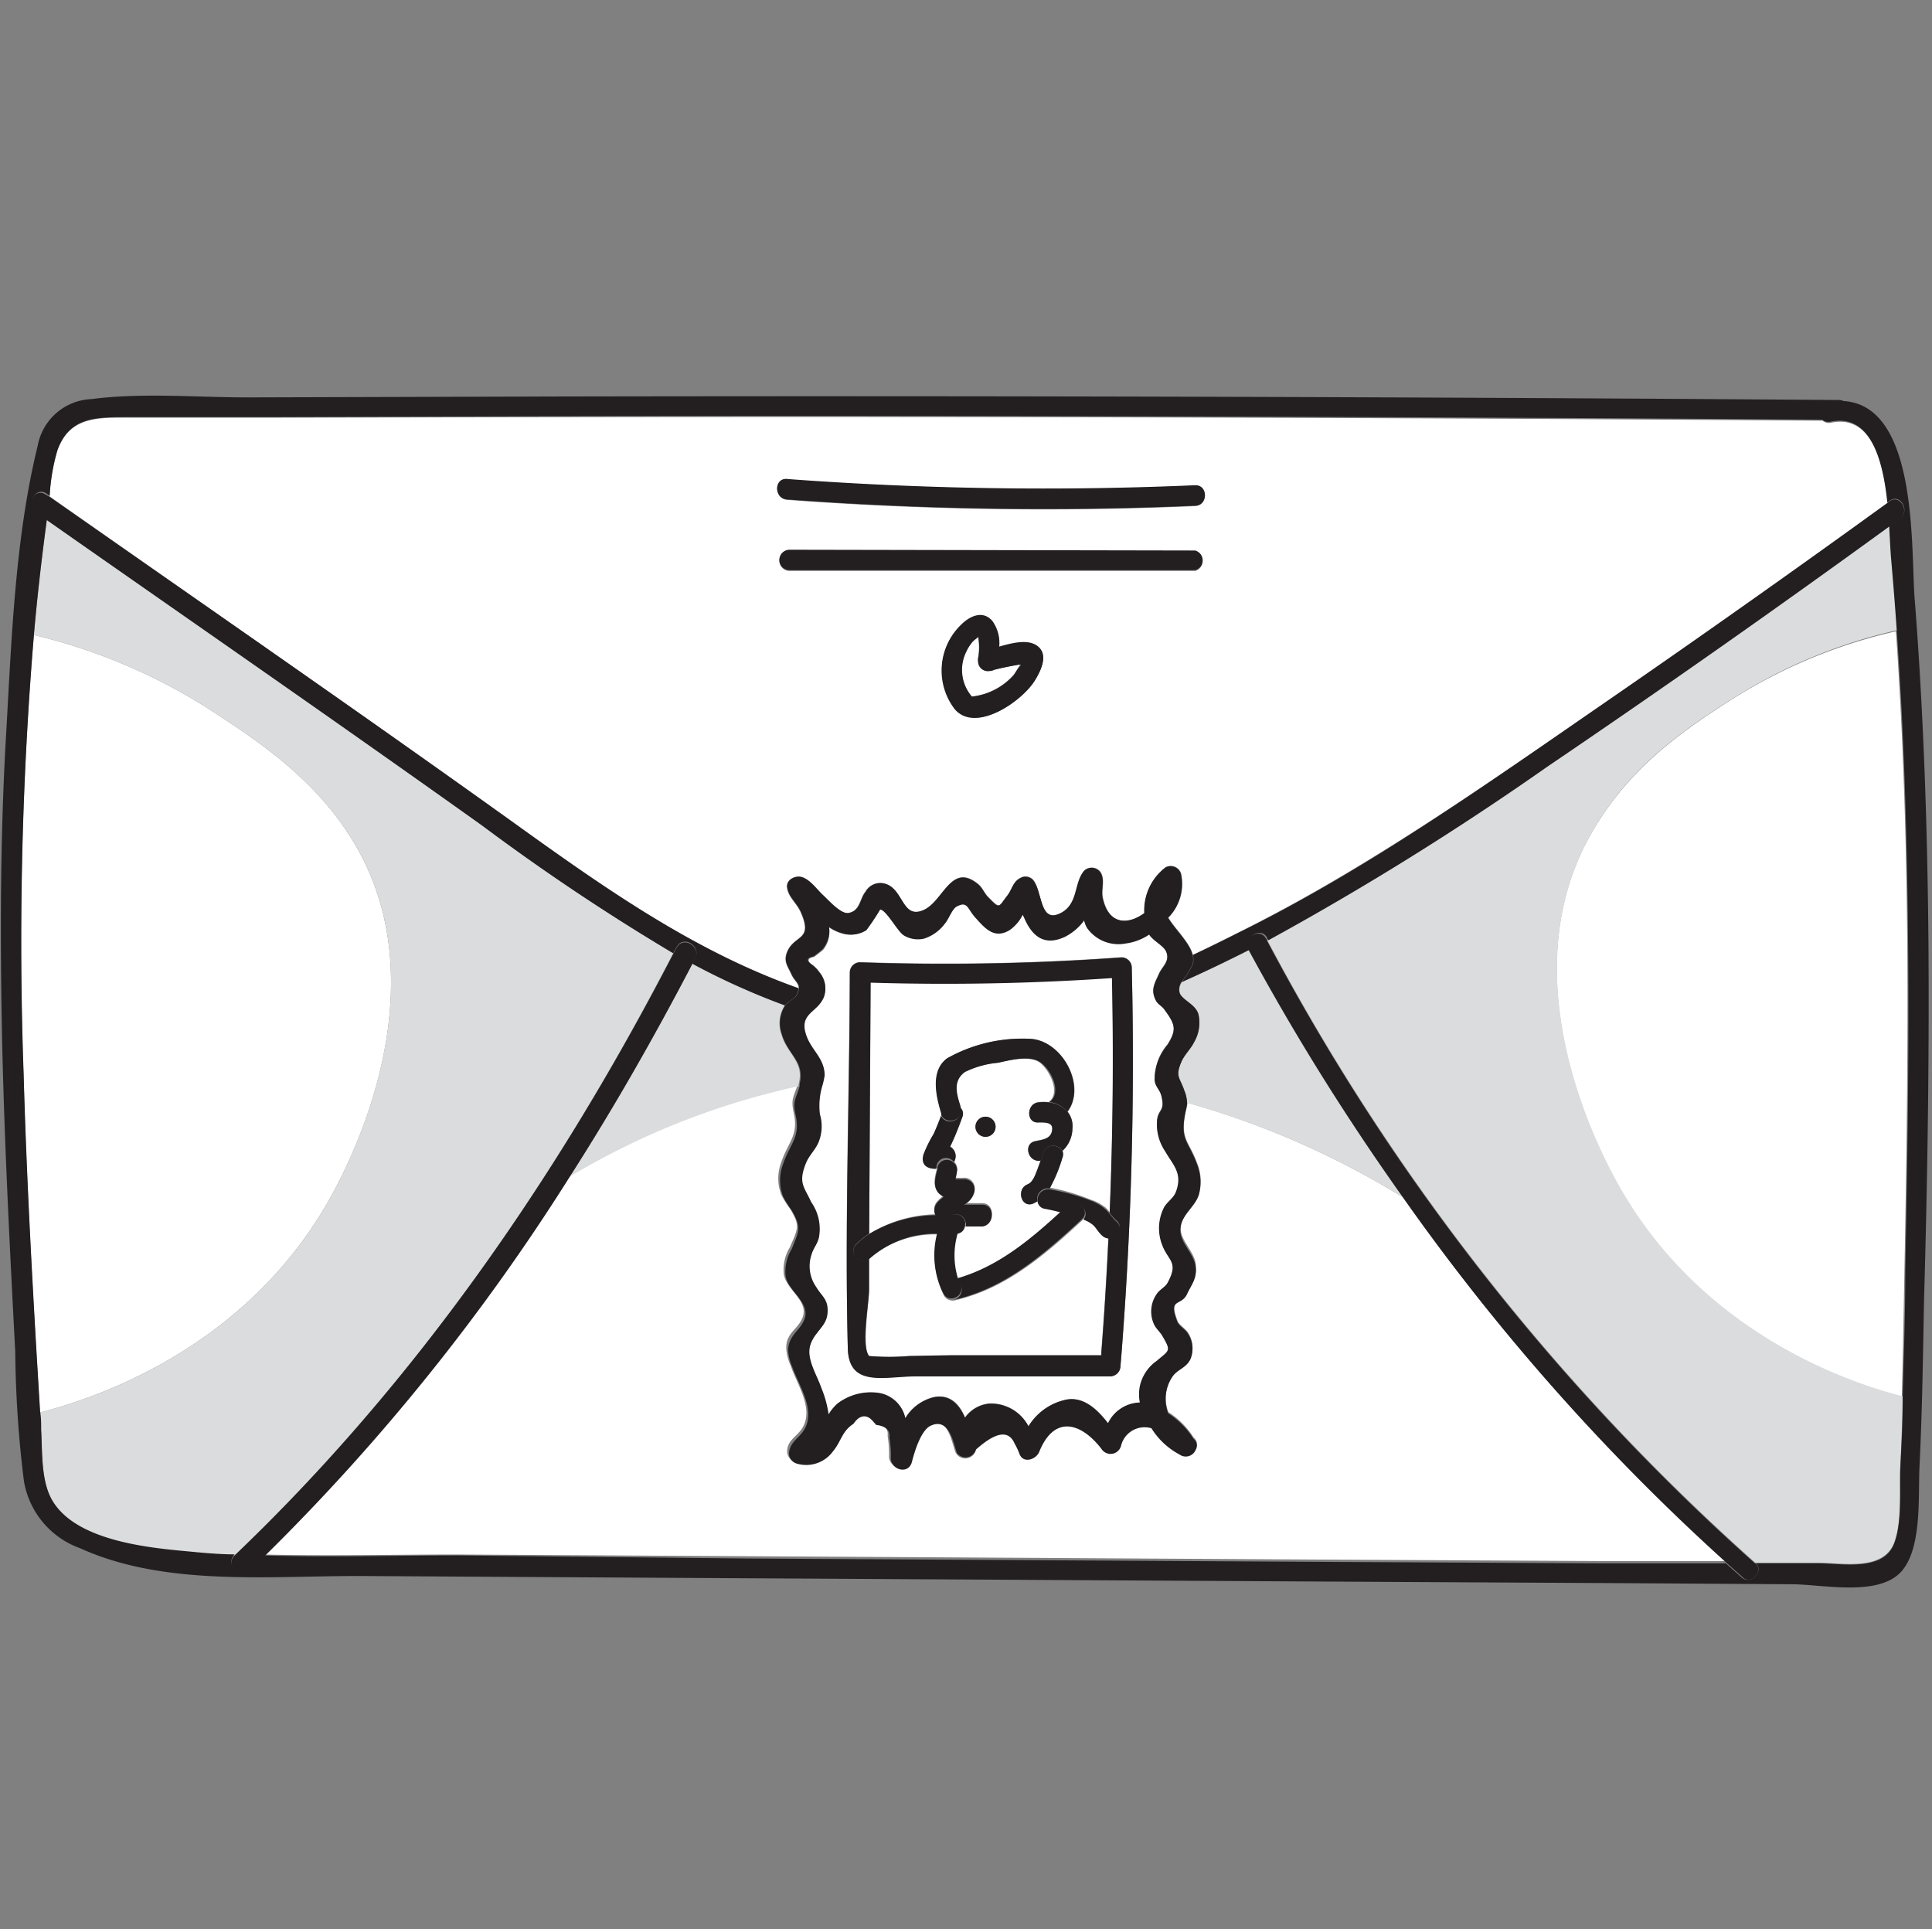
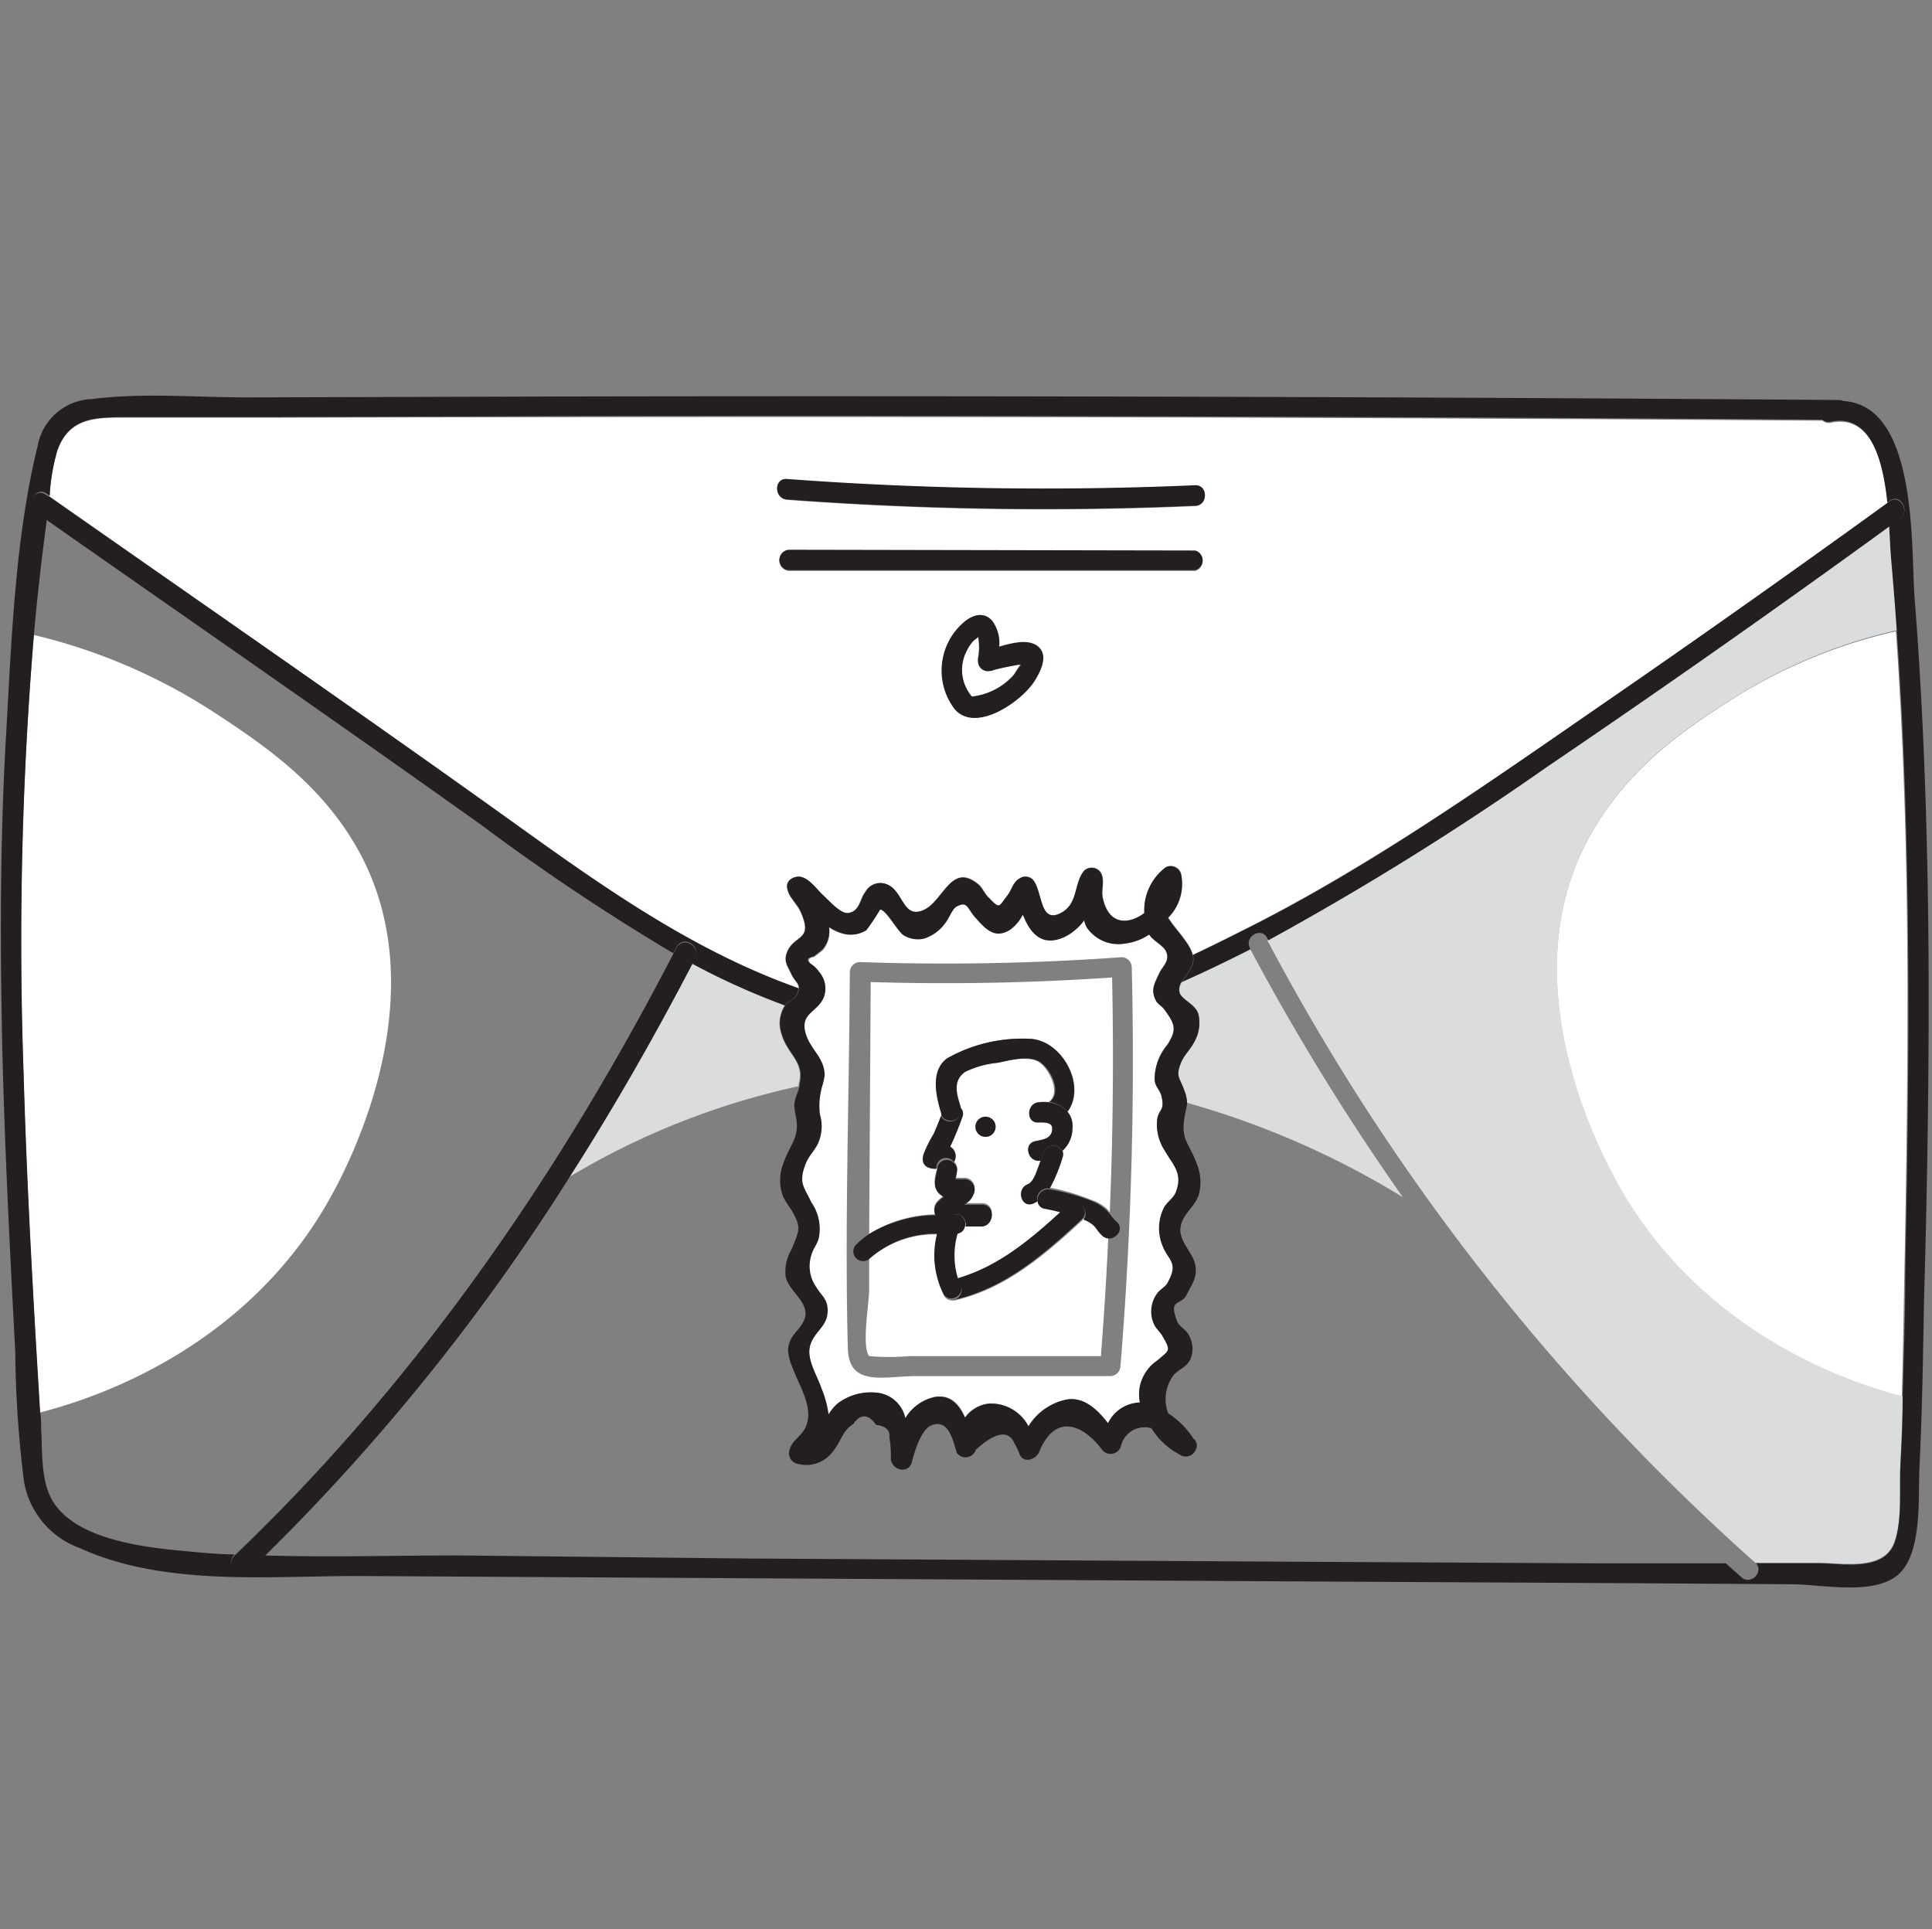
<svg xmlns="http://www.w3.org/2000/svg" id="Layer_1" data-name="Layer 1" viewBox="0 0 126.7 126.52">
  <rect x="0" y="0" width="126.7" height="126.52" fill="#808080" stroke="none" />
  <defs>
    <style>.cls-1{fill:#fff;}.cls-2{fill:#231f20;}.cls-3{fill:#dbdcdd;}</style>
  </defs>
  <title>post copy</title>
  <path class="cls-1" d="M104.12,55.08c-5.22,9.72,1.18,21.19,2,22.74,5.65,10,15.65,13.06,18.6,13.82.07-2.75.12-5.5.17-8.25.12-6.19.21-12.38.2-18.57s-.14-12.36-.46-18.54c-.09-1.63-.18-3.26-.3-4.88a34.24,34.24,0,0,0-10.72,4.44C110.22,48,106.58,50.51,104.12,55.08Z" />
  <path class="cls-1" d="M21.56,78.72c.88-1.55,7.27-13,2.06-22.74-2.41-4.49-6.28-7.1-9.54-9.24a37.59,37.59,0,0,0-11.86-5.1,243.13,243.13,0,0,0-.68,28.82c.17,6.06.49,12.12.84,18.17l.24,4C5,92,15.67,89.11,21.56,78.72Z" />
  <path class="cls-1" d="M65.16,43.93a.53.53,0,0,1-.28.07.64.64,0,0,1-.75-.64.67.67,0,0,1,0-.2,3.74,3.74,0,0,0,0-1.42c0,.1-.21.17-.37.35a2.91,2.91,0,0,0-.42.67,2.68,2.68,0,0,0,.38,2.92,4.29,4.29,0,0,0,2.73-1.4c.16-.2.26-.43.41-.63l0-.08C66.32,43.67,65.74,43.78,65.16,43.93Z" />
-   <path class="cls-1" d="M92,78.51a56,56,0,0,0-14.13-6.2c0,.23-.09.44-.16.84-.27,1.58.27,1.69.79,3.1a3.2,3.2,0,0,1,.13,2.07c-.26.8-1.15,1.33-1.2,2.19s1,1.63,1,2.54c.08.75-.29,1.16-.58,1.79-.39.83-1.24.2-.62,1.79.11.27.53.5.69.77A1.81,1.81,0,0,1,78.1,89c-.25.61-.85.71-1.18,1.17a2.63,2.63,0,0,0-.3,2.43,5.49,5.49,0,0,1,1.66,1.67.56.56,0,0,1,.14.73s0,0,0,0v0a.7.7,0,0,1-1.06.3,4.83,4.83,0,0,1-1.84-1.72,1.59,1.59,0,0,0-2,1.18.71.71,0,0,1-1.28.17c-1.31-1.7-3.08-2.27-4.08.2-.19.48-1,.79-1.28.17a4.58,4.58,0,0,0-.33-.71c-.39-.91-1.23-.78-2.54.39a.71.71,0,0,1-1.38.18c-.25-.74-.53-2.38-1.77-1.76-.62.31-1,1.73-1.18,2.36-.22.83-1.29.54-1.38-.19a7.37,7.37,0,0,0-.09-1.41c.06-.48-.23-.76-.88-.84-.52-.72-1-.75-1.48-.07-.77.5-.79,1.14-1.34,1.8a2.17,2.17,0,0,1-2.37.81.71.71,0,0,1-.52-.67c0-.8.73-1,1.06-1.66.65-1.24-.42-2.77-.84-4a3.24,3.24,0,0,1-.28-1.15c0-1,.78-1.2,1.08-2,.39-1.09-1.06-1.79-1.24-2.81a2.85,2.85,0,0,1,.4-1.78c.54-1.25.69-1.4,0-2.54a6.69,6.69,0,0,1-.56-.89,3,3,0,0,1,0-2.16c.47-1.36,1.13-1.73.82-3.18-.22-1,0-1.07.26-1.92-.75.16-1.5.35-2.27.55a49.38,49.38,0,0,0-12.78,5.46,138,138,0,0,1-20,24.83c4.25.1,8.53,0,12.75,0l18.74.11,37.47.22,18.74.1,8.17,0A143.48,143.48,0,0,1,92,78.51Z" />
  <path class="cls-1" d="M52.37,64.8c0-.35-.31-.5-.5-.94s-.5-.78-.29-1.37c.45-1.23,1.77-.75.92-2.67-.27-.59-.82-1-.9-1.64-.05-.49.49-.75.89-.68.57.11,1,.81,1.44,1.18s1.18,1.28,1.69,1.19c.78-.13.74-.93,1.12-1.39A1.11,1.11,0,0,1,58,57.94c1.28.31,1.06,2.33,2.52,1.75s1.83-3.2,3.64-1.72c.27.22.4.58.63.82.82.84.68.7,1.28-.07.38-.49.37-1,1-1.22a.68.68,0,0,1,.68.18c.65.77.37,3.09,2,2.08,1-.62.71-1.9,1.36-2.67a.71.71,0,0,1,1.1.14c.28.54,0,1.07.12,1.63.39,1.87,1.73,1.77,2.73,1a3.53,3.53,0,0,1,1.4-3,.71.71,0,0,1,1,.42,3.14,3.14,0,0,1-.84,2.89c.49.8,1.4,1.62,1.61,2.44q1.51-.71,3-1.47c8.45-4.2,16.21-9.71,24-15q9.36-6.45,18.57-13.12c-.29-2.79-1.09-5.84-3.71-5.3a.63.63,0,0,1-.56-.13q-41.37-.3-82.75-.23L18,27.39l-9.81,0c-1.91,0-3.65,0-4.43,2.16a13,13,0,0,0-.51,3C13.6,39.82,24,47,34.25,54.35,40.07,58.53,45.76,62.46,52.37,64.8ZM67.85,44.65C67,46,64,48.09,62.63,46.47A4.16,4.16,0,0,1,63,41c.59-.57,1.45-1,2.07-.23a2.49,2.49,0,0,1,.45,1.68c.92-.26,2.06-.5,2.62.06S68.21,44.07,67.85,44.65Zm10.53-7.21-26.6,0a.67.67,0,0,1,0-1.34l26.6.05A.67.67,0,0,1,78.38,37.44Zm-26.77-6a227.58,227.58,0,0,0,26.76.41c.87,0,.86,1.3,0,1.34a227.58,227.58,0,0,1-26.76-.41C50.75,32.69,50.75,31.35,51.61,31.41Z" />
  <path class="cls-2" d="M51.61,32.75a227.58,227.58,0,0,0,26.76.41c.86,0,.87-1.38,0-1.34a227.58,227.58,0,0,1-26.76-.41C50.75,31.35,50.75,32.69,51.61,32.75Z" />
  <path class="cls-2" d="M78.38,36.1l-26.6-.05a.67.67,0,0,0,0,1.34l26.6,0A.67.67,0,0,0,78.38,36.1Z" />
  <path class="cls-2" d="M65.53,42.4a2.49,2.49,0,0,0-.45-1.68C64.46,40,63.6,40.38,63,41a4.16,4.16,0,0,0-.38,5.52C64,48.09,67,46,67.85,44.65c.36-.58.9-1.59.3-2.19S66.45,42.14,65.53,42.4Zm.94,1.88a4.29,4.29,0,0,1-2.73,1.4,2.68,2.68,0,0,1-.38-2.92,2.91,2.91,0,0,1,.42-.67c.16-.18.35-.25.37-.35a3.74,3.74,0,0,1,0,1.42.67.67,0,0,0,0,.2.64.64,0,0,0,.75.64.53.53,0,0,0,.28-.07c.58-.15,1.16-.26,1.75-.36l0,.08C66.73,43.85,66.63,44.08,66.47,44.28Z" />
-   <path class="cls-3" d="M44.15,62.51a144,144,0,0,1-12.49-8.37c-9.48-6.76-19-13.38-28.59-20.06-.34,2.52-.63,5-.85,7.56a37.59,37.59,0,0,1,11.86,5.1c3.26,2.14,7.13,4.75,9.54,9.24,5.21,9.71-1.18,21.19-2.06,22.74C15.67,89.11,5,92,2.62,92.63c0,.39,0,.79.07,1.19.09,1.5,0,3.46.81,4.77,1.59,2.48,6,3,8.67,3.2,1.06.1,2.14.16,3.21.21h0C27.27,90.67,36.64,77.06,44.15,62.51Z" />
  <path class="cls-3" d="M83.11,61.66a146.19,146.19,0,0,0,32,40.82s0,0,.05,0l4.15,0c1.48,0,4.18.56,4.9-1.3.55-1.43.33-3.58.41-5.08s.12-2.79.15-4.19c0-.11,0-.23,0-.35-3-.76-13-3.86-18.6-13.82-.87-1.55-7.27-13-2-22.74,2.46-4.57,6.1-7.06,9.54-9.24a34.24,34.24,0,0,1,10.72-4.44c-.11-1.6-.24-3.21-.38-4.81,0-.48-.07-1.21-.12-2.05q-11.1,8-22.44,15.76A194.3,194.3,0,0,1,83.11,61.66Z" />
  <path class="cls-3" d="M77.37,65.14c.17.47,1,.71,1.22,1.36a2.52,2.52,0,0,1-.28,1.84c-.22.45-.63.82-.83,1.28-.43,1-.1,1,.19,1.9a2.16,2.16,0,0,1,.15.79A56,56,0,0,1,92,78.51,155.29,155.29,0,0,1,82,62.26c-1.47.75-3,1.47-4.48,2.14A.87.87,0,0,0,77.37,65.14Z" />
  <path class="cls-3" d="M51.24,67.82a2.14,2.14,0,0,1,.23-1.89,47,47,0,0,1-6.08-2.74c-2.48,4.8-5.16,9.5-8.07,14A49.38,49.38,0,0,1,50.1,71.78c.77-.2,1.52-.39,2.27-.55a.93.93,0,0,1,0-.13C52.77,69.61,51.64,69.19,51.24,67.82Z" />
  <path class="cls-2" d="M126.47,62.17c-.06-7.65-.31-15.31-.91-22.94-.25-3.23.24-12.64-4.66-12.93a.74.74,0,0,0-.31-.07Q78.66,25.92,36.74,26l-20.52.06c-3.34,0-6.9-.32-10.21.11a3.74,3.74,0,0,0-3.54,3.07C1,35.22.76,41.85.41,48,0,54.9,0,61.82.15,68.73.31,75.37.65,82,1,88.63a73.09,73.09,0,0,0,.57,8.5,5.67,5.67,0,0,0,3.69,4.4c5.61,2.55,12.55,1.79,18.53,1.82l20.52.12,41.94.24,20.52.11,10.71.07c1.94,0,5.39.77,7-.63s1.3-5.1,1.4-7.08c.18-3.67.23-7.35.3-11C126.4,77.49,126.52,69.83,126.47,62.17Zm-12.29,41.24-1-.89-8.17,0-18.74-.1-37.47-.22L30.08,102c-4.22,0-8.5.13-12.75,0l-.94.93c-.66.62-1.66-.37-1-1-1.07,0-2.15-.11-3.21-.21-2.63-.24-7.08-.72-8.67-3.2-.85-1.31-.72-3.27-.81-4.77,0-.4,0-.8-.07-1.19l-.24-4c-.35-6-.67-12.11-.84-18.17a243.13,243.13,0,0,1,.68-28.82c.22-2.53.51-5,.85-7.56l-.7-.49c-.7-.49,0-1.65.67-1.15l.21.14a13,13,0,0,1,.51-3c.78-2.17,2.52-2.14,4.43-2.16l9.81,0,18.74-.06q41.37-.07,82.75.23a.63.63,0,0,0,.56.13c2.62-.54,3.42,2.51,3.71,5.3l.15-.11c.7-.51,1.37.66.68,1.16l-.71.5c.05.84.08,1.57.12,2.05.14,1.6.27,3.21.38,4.81s.21,3.25.3,4.88c.32,6.18.44,12.36.46,18.54s-.08,12.38-.2,18.57c0,2.75-.1,5.5-.17,8.25,0,.12,0,.24,0,.35,0,1.4-.08,2.8-.15,4.19s.14,3.65-.41,5.08c-.72,1.86-3.42,1.3-4.9,1.3l-4.15,0C115.68,103.09,114.79,104,114.18,103.41Z" />
  <path class="cls-2" d="M81.23,61.16q-1.52.77-3,1.47a1.22,1.22,0,0,1,0,.6,5.88,5.88,0,0,1-.74,1.17c1.52-.67,3-1.39,4.48-2.14a.41.41,0,0,0,0-.09c-.39-.75.74-1.41,1.13-.67,0,.06.06.11.08.16A194.3,194.3,0,0,0,101.44,50.3q11.34-7.69,22.44-15.76l.71-.5c.69-.5,0-1.67-.68-1.16l-.15.11q-9.21,6.67-18.57,13.12C97.44,51.45,89.68,57,81.23,61.16Z" />
  <path class="cls-2" d="M44.15,62.51c.07-.14.15-.27.22-.4.41-.81,1.63-.1,1.22.71l-.2.37a47,47,0,0,0,6.08,2.74h0c.18-.25.63-.43.76-.67a1.25,1.25,0,0,0,.14-.45c-6.61-2.34-12.3-6.27-18.12-10.45C24,47,13.6,39.82,3.25,32.58L3,32.44c-.7-.5-1.37.66-.67,1.15l.7.49c9.54,6.68,19.11,13.3,28.59,20.06A144,144,0,0,0,44.15,62.51Z" />
-   <path class="cls-2" d="M115.15,102.53s0,0-.05,0a146.19,146.19,0,0,1-32-40.82s0-.1-.08-.16c-.39-.74-1.52-.08-1.13.67a.41.41,0,0,1,0,.09A155.29,155.29,0,0,0,92,78.51a143.48,143.48,0,0,0,21.25,24l1,.89C114.79,104,115.68,103.09,115.15,102.53Z" />
  <path class="cls-2" d="M37.32,77.24c2.91-4.55,5.59-9.25,8.07-14l.2-.37c.41-.81-.81-1.52-1.22-.71-.07.13-.15.26-.22.4C36.64,77.06,27.27,90.67,15.39,102h0c-.65.63.35,1.62,1,1l.94-.93A138,138,0,0,0,37.32,77.24Z" />
  <path class="cls-1" d="M72.21,88.73c.2-2.52.35-5,.47-7.57a.67.67,0,0,1-.42-.17c-.24-.2-.37-.48-.6-.7a2.1,2.1,0,0,0-.65-.37L71,80c-2.43,2.25-5,4.48-8.29,5.25a.74.74,0,0,1-.45,0,.58.58,0,0,1-.36-.3,5.61,5.61,0,0,1-.4-4A6.54,6.54,0,0,0,57,82.55l0,0v2c0,.94-.51,3.73,0,4.38a15.43,15.43,0,0,0,2.63,0h2.64l9.94,0Z" />
  <path class="cls-1" d="M75.88,73.45c.07-.77.55-.58.28-1.64-.11-.43-.39-.62-.44-1.08a3.51,3.51,0,0,1,.84-2.25c.64-1,.51-1.34-.23-2.36-.14-.19-.39-.31-.51-.52-.39-.72-.1-1.13.19-1.78.2-.45.75-.83.46-1.47-.17-.39-.84-.69-1.11-1.11a3.58,3.58,0,0,1-1.53.58,2.52,2.52,0,0,1-2.53-1,1.51,1.51,0,0,1-.2-.51,3.56,3.56,0,0,1-1.25,1.07c-1.34.63-2.15,0-2.68-1.23l-.1-.21a2.68,2.68,0,0,1-.85,1c-1,.63-1.64-.13-2.29-.85-.49-.56-.48-1-1.15-.71-.32.17-.55.83-.8,1.12a2.75,2.75,0,0,1-1.37,1,1.79,1.79,0,0,1-1.34-.21c-.39-.22-1.16-1.73-1.55-1.69a15.69,15.69,0,0,1-.9,1.35,1.87,1.87,0,0,1-1.57.28,2.94,2.94,0,0,1-.88-.41A1.86,1.86,0,0,1,54,62.27c-.08.09-.61.49-.6.48q-.7.14-.06.57a2.1,2.1,0,0,1,.43.46A1.64,1.64,0,0,1,54,65.42c-.45,1.07-1.73,1-1.1,2.64.36.89,1.17,1.42,1.15,2.49a4.92,4.92,0,0,1-.18.78,4.65,4.65,0,0,0-.13,1.77,2.75,2.75,0,0,1-.08,1.81c-.2.5-.63.88-.83,1.38-.54,1.33-.11,1.62.34,2.57a3.06,3.06,0,0,1,.51,2.3c-.09.43-.36.7-.48,1.11a2.38,2.38,0,0,0,.3,2.16c.38.64.81.88.74,1.71s-.87,1.29-1.13,2.1.42,1.91.73,2.82a6.93,6.93,0,0,1,.47,1.73,2.91,2.91,0,0,1,.61-.74,3.6,3.6,0,0,1,2.51-.7A2.12,2.12,0,0,1,59.37,93a3,3,0,0,1,1.91-1.4c1.08-.18,1.66.5,2,1.35a2.21,2.21,0,0,1,1.6-.92,2.77,2.77,0,0,1,2.56,1.49A3.8,3.8,0,0,1,70,91.78c1.12-.17,2,.67,2.68,1.56A2.39,2.39,0,0,1,74.78,92a2.77,2.77,0,0,1,0-1.07,2.74,2.74,0,0,1,1.12-1.67c.83-.71.94-.62.36-1.62-.18-.32-.45-.49-.59-.86a2,2,0,0,1,.22-1.9c.17-.27.54-.44.69-.7.77-1.38.08-1.5-.31-2.45a3,3,0,0,1,.09-2.51c.18-.36.63-.64.77-1,.5-1.26-.2-1.82-.69-2.71A3.15,3.15,0,0,1,75.88,73.45Zm-2.4,16.12a.68.68,0,0,1-.67.67l-12.75,0c-2.06,0-4.39.75-4.46-1.82-.21-8.2.09-16.45.13-24.66a.68.68,0,0,1,.67-.67,160.87,160.87,0,0,0,17.15-.32.67.67,0,0,1,.67.67,247.78,247.78,0,0,1-.67,25.27Z" />
  <path class="cls-1" d="M61.49,78.75a2.24,2.24,0,0,1,.37-.32,1.42,1.42,0,0,1-.34-.25c-.39-.45-.2-1.05-.07-1.58-.54,0-1-.19-.86-.92a8.17,8.17,0,0,1,.67-1.36c.18-.4.34-.8.49-1.2a.36.36,0,0,1,0-.09c-.35-1.13-.74-2.81.38-3.63a10.05,10.05,0,0,1,5.39-1.28c2.13.06,3.77,3.08,2.5,4.78A1.5,1.5,0,0,1,70.33,74a2,2,0,0,1-.65,1.42.6.6,0,0,1,0,.46,10.15,10.15,0,0,1-.83,2,13.76,13.76,0,0,1,2.68.79,3.08,3.08,0,0,1,1,.54c.09.09.17.19.25.28.21-5.12.26-10.26.15-15.39q-7.91.54-15.83.3L57,80.92a8.6,8.6,0,0,1,4.33-1.29A.79.79,0,0,1,61.49,78.75Z" />
  <path class="cls-1" d="M62.8,83.83c2.66-.76,4.76-2.53,6.78-4.37-.36-.1-.72-.18-1.09-.25a.53.53,0,0,1-.46-.43,2.49,2.49,0,0,1-.28.15c-.79.31-1.13-1-.35-1.27.31-.13.46-.52.57-.81s.19-.51.28-.76c-.83.16-1.18-1.11-.35-1.27.43-.09,1-.14,1.08-.63.16-.65-.35-.65-.86-.6-.84.08-.83-1.24,0-1.32a2.81,2.81,0,0,1,.65,0c.81-.6.07-2.07-.56-2.57s-2-.19-2.81,0a6.21,6.21,0,0,0-2.18.61c-.82.61-.53,1.46-.28,2.27a.53.53,0,0,1,.17.64c-.17.5-.37,1-.58,1.47l-.22.48a.71.71,0,0,1,.25,1,.62.62,0,0,1,.19.62,4.31,4.31,0,0,1-.09.44l.11,0a4.22,4.22,0,0,0,.49,0,.68.68,0,0,1,.64.84,1.29,1.29,0,0,1-.68.83h.1c.36,0,.73,0,1.09,0,.85,0,.84,1.29,0,1.32-.3,0-.71,0-1.13,0a.58.58,0,0,1-.48.47A5.16,5.16,0,0,0,62.8,83.83Zm1.83-9.28a.66.66,0,0,1,0-1.32A.66.66,0,0,1,64.63,74.55Z" />
  <path class="cls-2" d="M77.67,71.52c-.29-.86-.62-.91-.19-1.9.2-.46.61-.83.83-1.28a2.52,2.52,0,0,0,.28-1.84c-.2-.65-1-.89-1.22-1.36a.87.87,0,0,1,.1-.74,5.88,5.88,0,0,0,.74-1.17,1.22,1.22,0,0,0,0-.6c-.21-.82-1.12-1.64-1.61-2.44a3.14,3.14,0,0,0,.84-2.89.71.71,0,0,0-1-.42,3.53,3.53,0,0,0-1.4,3c-1,.74-2.34.84-2.73-1-.12-.56.16-1.09-.12-1.63a.71.71,0,0,0-1.1-.14c-.65.77-.39,2-1.36,2.67-1.59,1-1.31-1.31-2-2.08a.68.68,0,0,0-.68-.18c-.64.25-.63.73-1,1.22-.6.77-.46.91-1.28.07-.23-.24-.36-.6-.63-.82-1.81-1.48-2.29,1.19-3.64,1.72S59.25,58.25,58,57.94a1.11,1.11,0,0,0-1.23.54c-.38.46-.34,1.26-1.12,1.39-.51.09-1.34-.87-1.69-1.19s-.87-1.07-1.44-1.18c-.4-.07-.94.19-.89.68.08.67.63,1,.9,1.64.85,1.92-.47,1.44-.92,2.67-.21.59.07.88.29,1.37s.51.59.5.94a1.25,1.25,0,0,1-.14.45c-.13.24-.58.42-.76.67h0a2.14,2.14,0,0,0-.23,1.89c.4,1.37,1.53,1.79,1.17,3.28a.93.93,0,0,0,0,.13c-.23.85-.48.93-.26,1.92.31,1.45-.35,1.82-.82,3.18a3,3,0,0,0,0,2.16,6.69,6.69,0,0,0,.56.89c.65,1.14.5,1.29,0,2.54a2.85,2.85,0,0,0-.4,1.78c.18,1,1.63,1.72,1.24,2.81-.3.79-1,1-1.08,2a3.24,3.24,0,0,0,.28,1.15c.42,1.19,1.49,2.72.84,4-.33.65-1,.86-1.06,1.66a.71.71,0,0,0,.52.67,2.17,2.17,0,0,0,2.37-.81c.55-.66.57-1.3,1.34-1.8.46-.68,1-.65,1.48.07.65.08.94.36.88.84a7.37,7.37,0,0,1,.09,1.41c.09.73,1.16,1,1.38.19.16-.63.56-2,1.18-2.36,1.24-.62,1.52,1,1.77,1.76A.71.71,0,0,0,64,95.06c1.31-1.17,2.15-1.3,2.54-.39a4.58,4.58,0,0,1,.33.71c.27.62,1.09.31,1.28-.17,1-2.47,2.77-1.9,4.08-.2a.71.71,0,0,0,1.28-.17,1.59,1.59,0,0,1,2-1.18,4.83,4.83,0,0,0,1.84,1.72.7.7,0,0,0,1.06-.3v0s0,0,0,0a.56.56,0,0,0-.14-.73,5.49,5.49,0,0,0-1.66-1.67,2.63,2.63,0,0,1,.3-2.43c.33-.46.93-.56,1.18-1.17a1.81,1.81,0,0,0-.19-1.63c-.16-.27-.58-.5-.69-.77-.62-1.59.23-1,.62-1.79.29-.63.66-1,.58-1.79-.09-.91-1.08-1.62-1-2.54s.94-1.39,1.2-2.19a3.2,3.2,0,0,0-.13-2.07c-.52-1.41-1.06-1.52-.79-3.1.07-.4.14-.61.16-.84A2.16,2.16,0,0,0,77.67,71.52Zm-.57,6.67c-.14.37-.59.65-.77,1a3,3,0,0,0-.09,2.51c.39,1,1.08,1.07.31,2.45-.15.26-.52.43-.69.7a2,2,0,0,0-.22,1.9c.14.37.41.54.59.86.58,1,.47.91-.36,1.62a2.74,2.74,0,0,0-1.12,1.67,2.77,2.77,0,0,0,0,1.07,2.39,2.39,0,0,0-2.09,1.36c-.7-.89-1.56-1.73-2.68-1.56a3.8,3.8,0,0,0-2.53,1.77,2.77,2.77,0,0,0-2.56-1.49,2.21,2.21,0,0,0-1.6.92c-.38-.85-1-1.53-2-1.35A3,3,0,0,0,59.37,93a2.12,2.12,0,0,0-1.91-1.68,3.6,3.6,0,0,0-2.51.7,2.91,2.91,0,0,0-.61.74,6.93,6.93,0,0,0-.47-1.73c-.31-.91-1-1.91-.73-2.82s1.06-1.19,1.13-2.1-.36-1.07-.74-1.71a2.38,2.38,0,0,1-.3-2.16c.12-.41.39-.68.48-1.11a3.06,3.06,0,0,0-.51-2.3c-.45-1-.88-1.24-.34-2.57.2-.5.63-.88.83-1.38a2.75,2.75,0,0,0,.08-1.81,4.65,4.65,0,0,1,.13-1.77,4.92,4.92,0,0,0,.18-.78c0-1.07-.79-1.6-1.15-2.49-.63-1.59.65-1.57,1.1-2.64a1.64,1.64,0,0,0-.31-1.64,2.1,2.1,0,0,0-.43-.46q-.65-.43.06-.57s.52-.39.6-.48a1.86,1.86,0,0,0,.42-1.45,2.94,2.94,0,0,0,.88.41A1.87,1.87,0,0,0,56.82,61a15.69,15.69,0,0,0,.9-1.35c.39,0,1.16,1.47,1.55,1.69a1.79,1.79,0,0,0,1.34.21,2.75,2.75,0,0,0,1.37-1c.25-.29.48-1,.8-1.12.67-.34.66.15,1.15.71.65.72,1.26,1.48,2.29.85a2.68,2.68,0,0,0,.85-1l.1.21c.53,1.23,1.34,1.86,2.68,1.23a3.56,3.56,0,0,0,1.25-1.07,1.51,1.51,0,0,0,.2.51,2.52,2.52,0,0,0,2.53,1,3.58,3.58,0,0,0,1.53-.58c.27.42.94.72,1.11,1.11.29.64-.26,1-.46,1.47-.29.65-.58,1.06-.19,1.78.12.21.37.33.51.52.74,1,.87,1.34.23,2.36a3.51,3.51,0,0,0-.84,2.25c0,.46.33.65.44,1.08.27,1.06-.21.87-.28,1.64a3.15,3.15,0,0,0,.53,2C76.9,76.37,77.6,76.93,77.1,78.19Z" />
-   <path class="cls-2" d="M74.22,63.46a.67.67,0,0,0-.67-.67,160.87,160.87,0,0,1-17.15.32.68.68,0,0,0-.67.67c0,8.21-.34,16.46-.13,24.66.07,2.57,2.4,1.83,4.46,1.82l12.75,0a.68.68,0,0,0,.67-.67l.07-.84A247.78,247.78,0,0,0,74.22,63.46ZM59.62,88.92a15.43,15.43,0,0,1-2.63,0c-.54-.65,0-3.44,0-4.38v-2a.64.64,0,0,1-.87-.93,6.6,6.6,0,0,1,.88-.72l.09-16.45q7.92.24,15.83-.3c.11,5.13.06,10.27-.15,15.39a3,3,0,0,0,.44.5c.52.44,0,1.11-.51,1.1-.12,2.52-.27,5-.47,7.57v.17l-9.94,0Z" />
  <path class="cls-2" d="M62.56,76.21a.71.71,0,0,0-.25-1l.22-.48c.21-.48.41-1,.58-1.47a.53.53,0,0,0-.17-.64l0,.11c.25.78-.92,1.13-1.23.44-.15.4-.31.8-.49,1.2a8.17,8.17,0,0,0-.67,1.36c-.18.73.32.93.86.92l0-.12A.63.63,0,0,1,62.56,76.21Z" />
  <path class="cls-2" d="M63,72.68l0-.11c-.25-.81-.54-1.66.28-2.27a6.21,6.21,0,0,1,2.18-.61c.79-.16,2.09-.54,2.81,0s1.37,2,.56,2.57A1.93,1.93,0,0,1,70,72.9c1.27-1.7-.37-4.72-2.5-4.78a10.05,10.05,0,0,0-5.39,1.28c-1.12.82-.73,2.5-.38,3.63a.36.36,0,0,0,0,.09C62.06,73.81,63.23,73.46,63,72.68Z" />
  <path class="cls-2" d="M68.77,72.29a2.81,2.81,0,0,0-.65,0c-.83.08-.84,1.4,0,1.32.51,0,1,0,.86.6-.12.49-.65.54-1.08.63-.83.16-.48,1.43.35,1.27l.18-.53a.7.7,0,0,1,1.25-.11A2,2,0,0,0,70.33,74,1.5,1.5,0,0,0,70,72.9,1.93,1.93,0,0,0,68.77,72.29Z" />
  <path class="cls-2" d="M68.43,75.56l-.18.53c-.09.25-.18.51-.28.76s-.26.68-.57.81c-.78.31-.44,1.58.35,1.27a2.49,2.49,0,0,0,.28-.15.7.7,0,0,1,.81-.84h0a10.15,10.15,0,0,0,.83-2,.6.6,0,0,0,0-.46A.7.7,0,0,0,68.43,75.56Z" />
  <path class="cls-2" d="M64.41,79c-.36,0-.73,0-1.09,0h-.1a1.29,1.29,0,0,0,.68-.83.68.68,0,0,0-.64-.84,4.22,4.22,0,0,1-.49,0l-.11,0a4.31,4.31,0,0,0,.09-.44.62.62,0,0,0-.19-.62.63.63,0,0,0-1.08.27l0,.12c-.13.53-.32,1.13.07,1.58a1.42,1.42,0,0,0,.34.25,2.24,2.24,0,0,0-.37.32.79.79,0,0,0-.18.88c.45,0,.91,0,1.37-.06a.63.63,0,0,1,.6.8c.42,0,.83,0,1.13,0C65.25,80.3,65.26,79,64.41,79Z" />
  <path class="cls-2" d="M71.55,78.74A13.76,13.76,0,0,0,68.87,78h0a.7.7,0,0,0-.81.84.53.53,0,0,0,.46.43c.37.07.73.15,1.09.25l.44-.41c.61-.56,1.49.3,1,.87a2.1,2.1,0,0,1,.65.37c.23.22.36.5.6.7a.67.67,0,0,0,.42.17c.54,0,1-.66.51-1.1a3,3,0,0,1-.44-.5c-.08-.09-.16-.19-.25-.28A3.08,3.08,0,0,0,71.55,78.74Z" />
  <path class="cls-2" d="M70,79.05l-.44.41c-2,1.84-4.12,3.61-6.78,4.37a3.39,3.39,0,0,0,.18.39.67.67,0,0,1-.77,1,.74.74,0,0,0,.45,0c3.31-.77,5.86-3,8.29-5.25l.06-.06C71.51,79.35,70.63,78.49,70,79.05Z" />
  <path class="cls-2" d="M63,84.22a3.39,3.39,0,0,1-.18-.39,5.16,5.16,0,0,1,0-3l-.12,0c-.41,0-.82,0-1.23,0a5.61,5.61,0,0,0,.4,4,.58.58,0,0,0,.36.3A.67.67,0,0,0,63,84.22Z" />
  <path class="cls-2" d="M61.45,80.9c.41,0,.82,0,1.23,0l.12,0a.58.58,0,0,0,.48-.47.63.63,0,0,0-.6-.8c-.46,0-.92,0-1.37.06A8.6,8.6,0,0,0,57,80.92a6.6,6.6,0,0,0-.88.72.64.64,0,0,0,.87.93l0,0A6.54,6.54,0,0,1,61.45,80.9Z" />
  <path class="cls-2" d="M64.63,73.23a.66.66,0,0,0,0,1.32A.66.66,0,0,0,64.63,73.23Z" />
</svg>